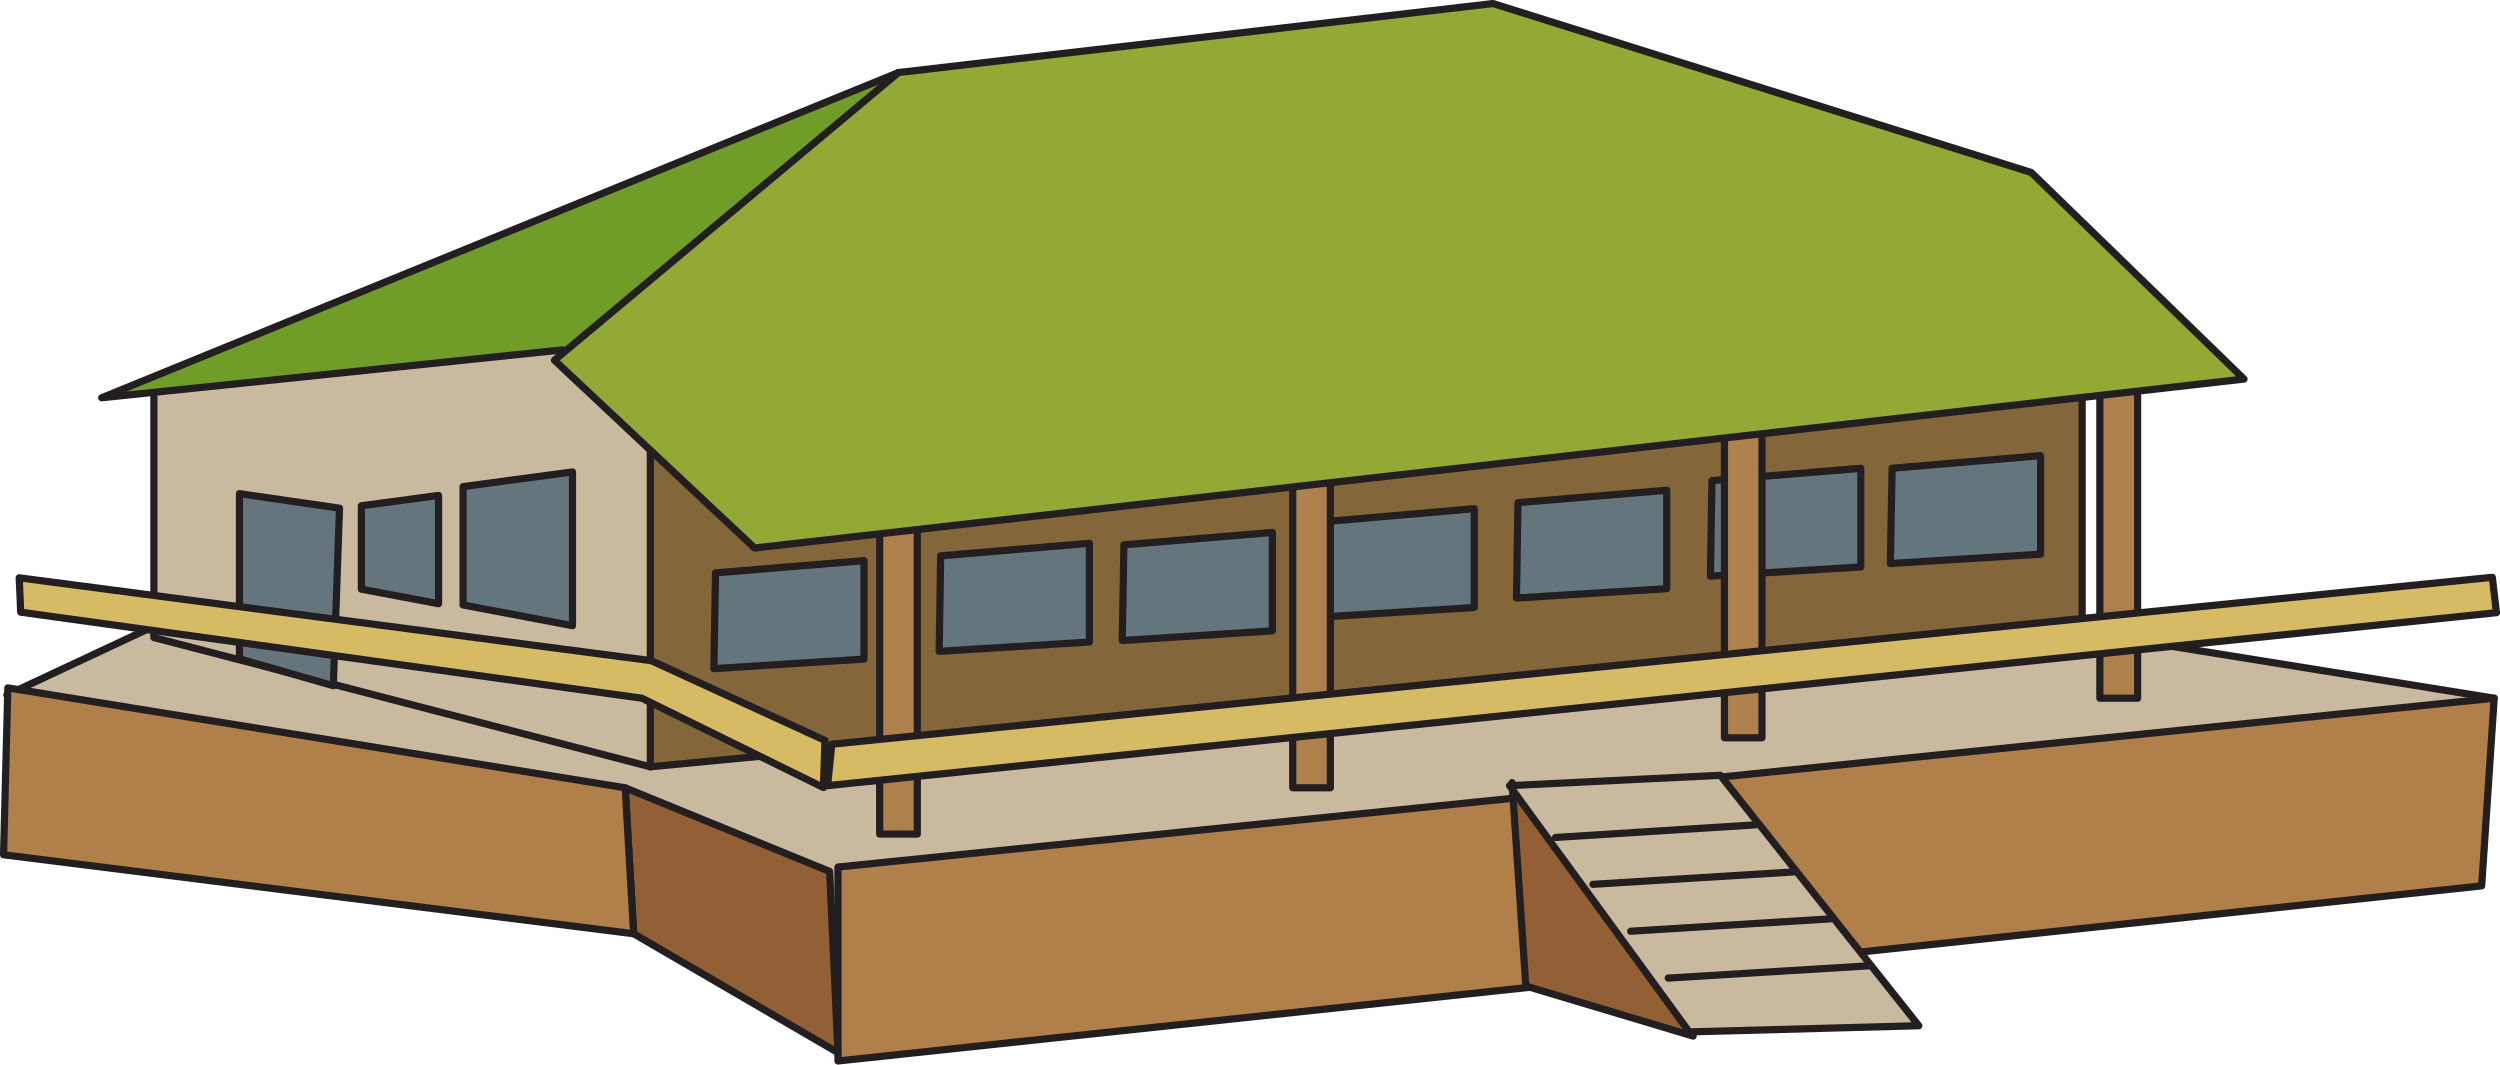
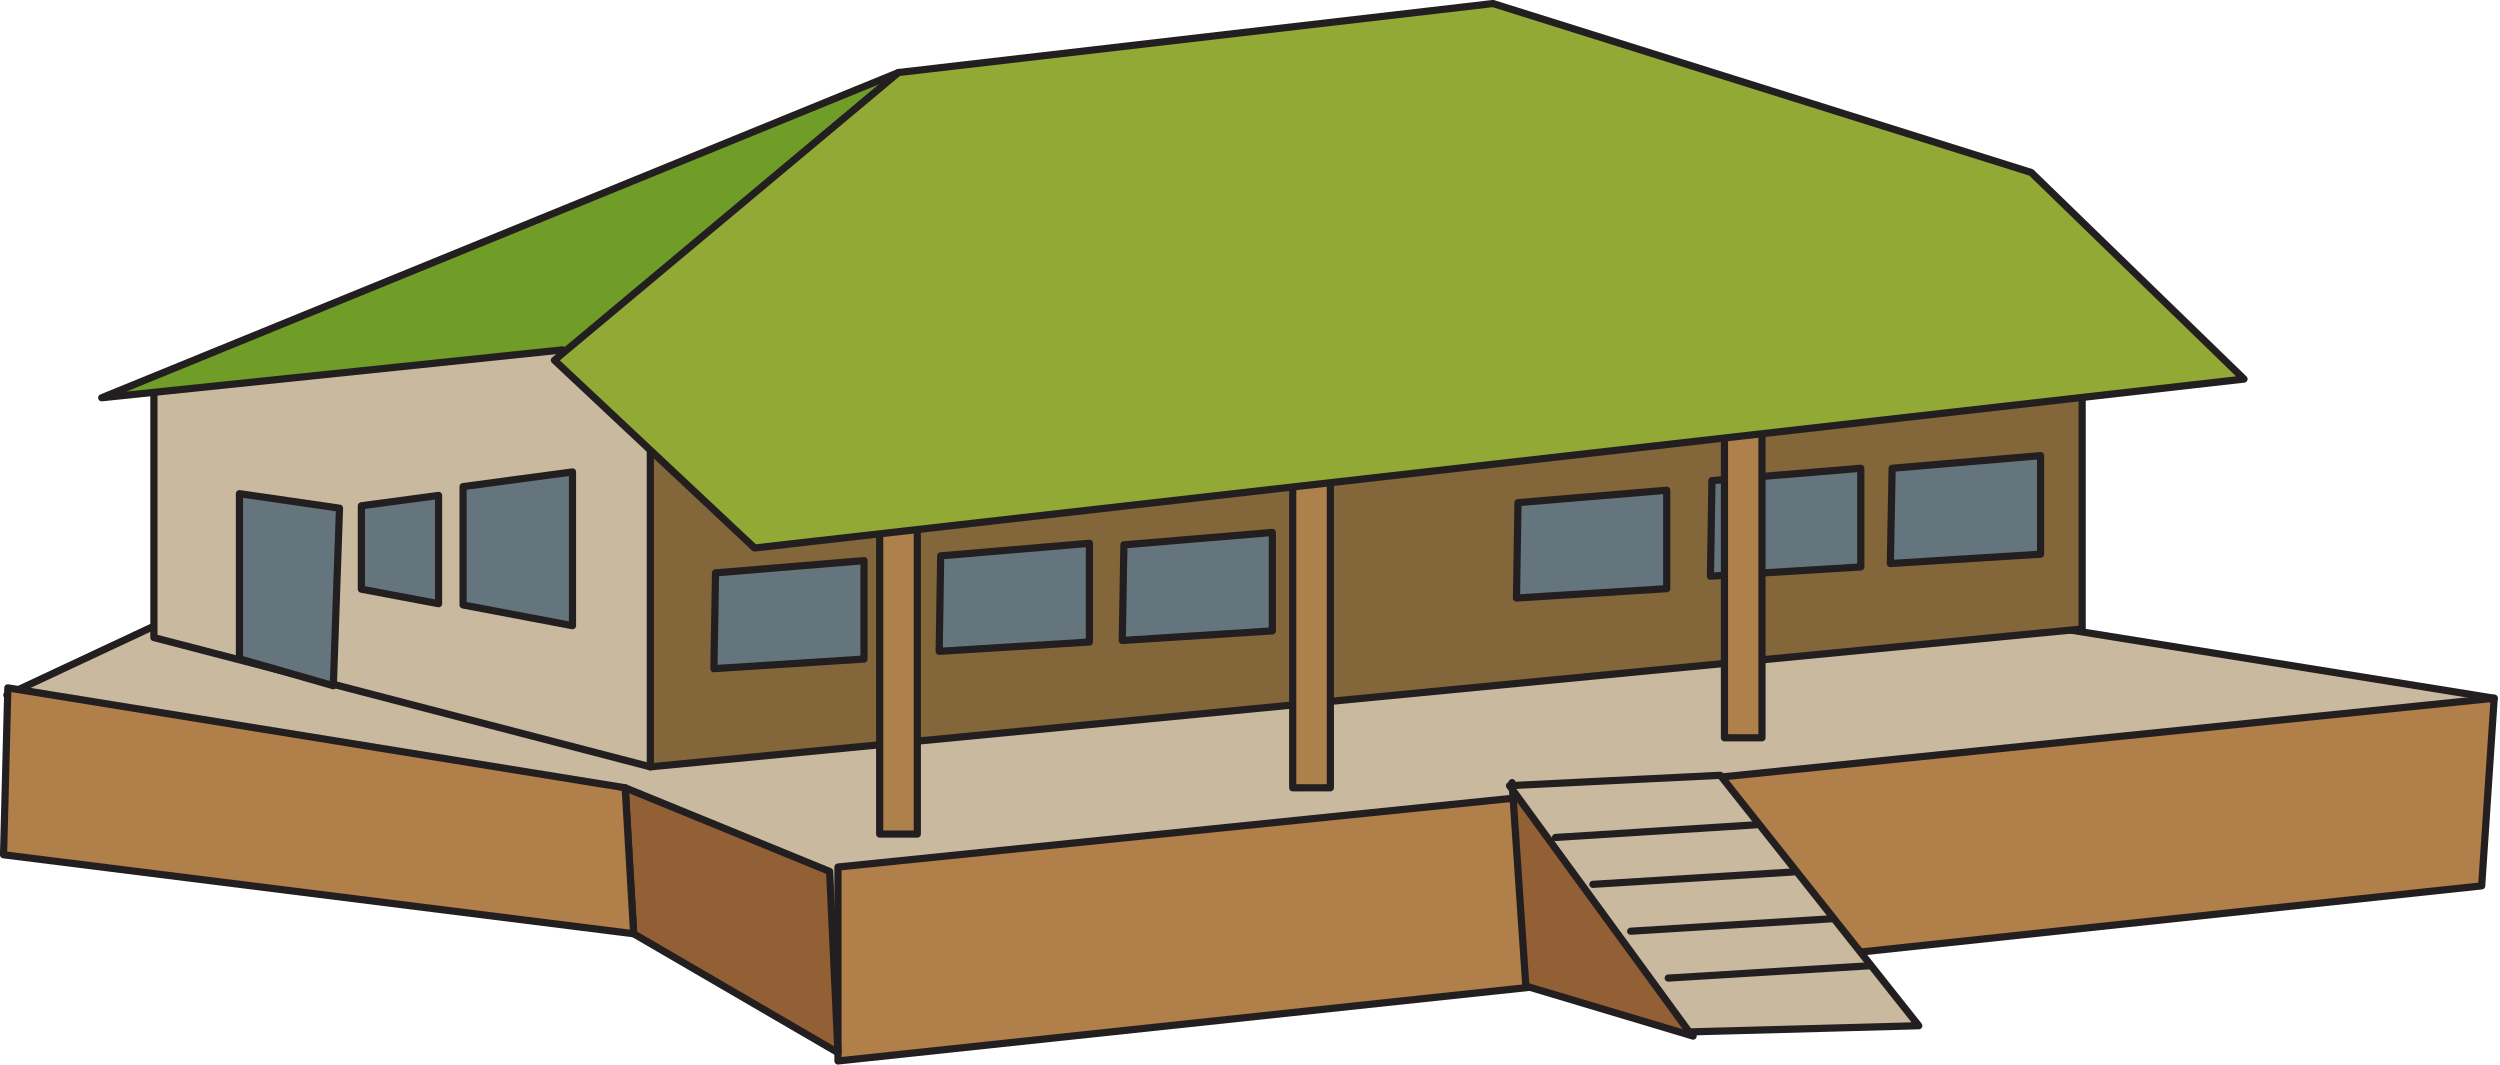
<svg xmlns="http://www.w3.org/2000/svg" version="1.1" id="Laag_1" x="0px" y="0px" width="19.786px" height="8.426px" viewBox="0 0 19.786 8.426" enable-background="new 0 0 19.786 8.426" xml:space="preserve">
  <g>
    <polyline fill="#C9BA9F" stroke="#231F20" stroke-width="0.057" stroke-linecap="round" stroke-linejoin="round" points="   19.74,5.526 16.197,4.956 5.155,5.872 2.01,4.585 0.054,5.501 5.006,6.665 6.739,7.483  " />
    <polyline fill="#83663A" stroke="#231F20" stroke-width="0.057" stroke-linecap="round" stroke-linejoin="round" points="   5.147,6.069 16.479,4.978 16.479,2.138 3.892,3.231  " />
    <polyline fill="#C9BA9F" stroke="#231F20" stroke-width="0.057" stroke-linecap="round" stroke-linejoin="round" points="   1.218,3.083 1.218,5.046 5.147,6.069 5.147,3.562 4.453,2.075  " />
    <polygon fill="#B17F49" stroke="#231F20" stroke-width="0.057" stroke-linecap="round" stroke-linejoin="round" points="   6.632,6.862 6.632,8.397 19.641,7.011 19.74,5.526  " />
    <polygon fill="#935F35" stroke="#231F20" stroke-width="0.057" stroke-linecap="round" stroke-linejoin="round" points="   4.948,6.235 6.566,6.897 6.632,8.331 5.015,7.39  " />
    <polyline fill="#6F9D27" stroke="#231F20" stroke-width="0.057" stroke-linecap="round" stroke-linejoin="round" points="   7.111,0.574 0.805,3.148 4.453,2.769  " />
    <polygon fill="#B17F49" stroke="#231F20" stroke-width="0.057" stroke-linecap="round" stroke-linejoin="round" points="   0.062,5.444 4.948,6.235 5.015,7.39 0.028,6.765  " />
    <polygon fill="#65757D" stroke="#231F20" stroke-width="0.057" stroke-linecap="round" stroke-linejoin="round" points="   1.895,3.907 1.895,5.214 2.638,5.427 2.687,4.022  " />
    <polygon fill="#65757D" stroke="#231F20" stroke-width="0.057" stroke-linecap="round" stroke-linejoin="round" points="   2.86,4.003 2.86,4.663 3.471,4.778 3.471,3.921  " />
    <polygon fill="#65757D" stroke="#231F20" stroke-width="0.057" stroke-linecap="round" stroke-linejoin="round" points="   3.665,3.851 3.665,4.788 4.531,4.952 4.531,3.735  " />
    <polygon fill="#65757D" stroke="#231F20" stroke-width="0.057" stroke-linecap="round" stroke-linejoin="round" points="   5.65,5.292 6.838,5.216 6.838,4.437 5.663,4.534  " />
    <polygon fill="#65757D" stroke="#231F20" stroke-width="0.057" stroke-linecap="round" stroke-linejoin="round" points="   7.433,5.155 8.622,5.081 8.622,4.3 7.445,4.399  " />
    <polygon fill="#65757D" stroke="#231F20" stroke-width="0.057" stroke-linecap="round" stroke-linejoin="round" points="   8.882,5.069 10.07,4.993 10.07,4.214 8.895,4.312  " />
-     <polygon fill="#65757D" stroke="#231F20" stroke-width="0.057" stroke-linecap="round" stroke-linejoin="round" points="   10.479,4.882 11.668,4.808 11.668,4.026 10.49,4.128  " />
    <polygon fill="#65757D" stroke="#231F20" stroke-width="0.057" stroke-linecap="round" stroke-linejoin="round" points="   12.002,4.733 13.191,4.659 13.191,3.88 12.014,3.978  " />
    <polygon fill="#65757D" stroke="#231F20" stroke-width="0.057" stroke-linecap="round" stroke-linejoin="round" points="   13.537,4.56 14.727,4.487 14.727,3.706 13.549,3.804  " />
    <polygon fill="#65757D" stroke="#231F20" stroke-width="0.057" stroke-linecap="round" stroke-linejoin="round" points="   14.961,4.46 16.15,4.386 16.15,3.606 14.975,3.706  " />
    <g>
      <polyline fill="#AD804C" stroke="#231F20" stroke-width="0.057" stroke-linecap="round" stroke-linejoin="round" points="    6.962,4.222 6.962,6.601 7.26,6.601 7.26,4.155   " />
      <polyline fill="#AD804C" stroke="#231F20" stroke-width="0.057" stroke-linecap="round" stroke-linejoin="round" points="    10.231,3.858 10.231,6.235 10.529,6.235 10.529,3.792   " />
      <polyline fill="#AD804C" stroke="#231F20" stroke-width="0.057" stroke-linecap="round" stroke-linejoin="round" points="    13.648,3.463 13.648,5.839 13.945,5.839 13.945,3.396   " />
-       <polyline fill="#AD804C" stroke="#231F20" stroke-width="0.057" stroke-linecap="round" stroke-linejoin="round" points="    16.619,3.148 16.619,5.526 16.918,5.526 16.918,3.083   " />
    </g>
    <polygon fill="#93A936" stroke="#231F20" stroke-width="0.057" stroke-linecap="round" stroke-linejoin="round" points="   4.388,2.851 5.972,4.337 17.76,3 16.076,1.365 11.816,0.028 7.111,0.574  " />
    <polyline fill="#935F35" stroke="#231F20" stroke-width="0.057" stroke-linecap="round" stroke-linejoin="round" points="   11.967,6.194 12.076,7.804 13.4,8.2  " />
    <polygon fill="#C9BA9F" stroke="#231F20" stroke-width="0.057" stroke-linecap="round" stroke-linejoin="round" points="   13.615,6.136 15.186,8.118 13.369,8.167 11.947,6.218  " />
    <line fill="#C9BA9F" stroke="#231F20" stroke-width="0.057" stroke-linecap="round" stroke-linejoin="round" x1="12.311" y1="6.628" x2="13.896" y2="6.528" />
    <line fill="#C9BA9F" stroke="#231F20" stroke-width="0.057" stroke-linecap="round" stroke-linejoin="round" x1="12.607" y1="6.999" x2="14.193" y2="6.901" />
    <line fill="#C9BA9F" stroke="#231F20" stroke-width="0.057" stroke-linecap="round" stroke-linejoin="round" x1="12.906" y1="7.37" x2="14.49" y2="7.272" />
    <line fill="#C9BA9F" stroke="#231F20" stroke-width="0.057" stroke-linecap="round" stroke-linejoin="round" x1="13.203" y1="7.741" x2="14.787" y2="7.644" />
-     <polygon fill="#D6BB64" stroke="#231F20" stroke-width="0.057" stroke-linecap="round" stroke-linejoin="round" points="   6.583,5.89 6.55,6.218 19.758,4.849 19.725,4.569  " />
-     <polygon fill="#D6BB64" stroke="#231F20" stroke-width="0.057" stroke-linecap="round" stroke-linejoin="round" points="   6.517,6.233 5.08,5.526 0.164,4.845 0.152,4.573 5.155,5.229 6.529,5.86  " />
  </g>
</svg>